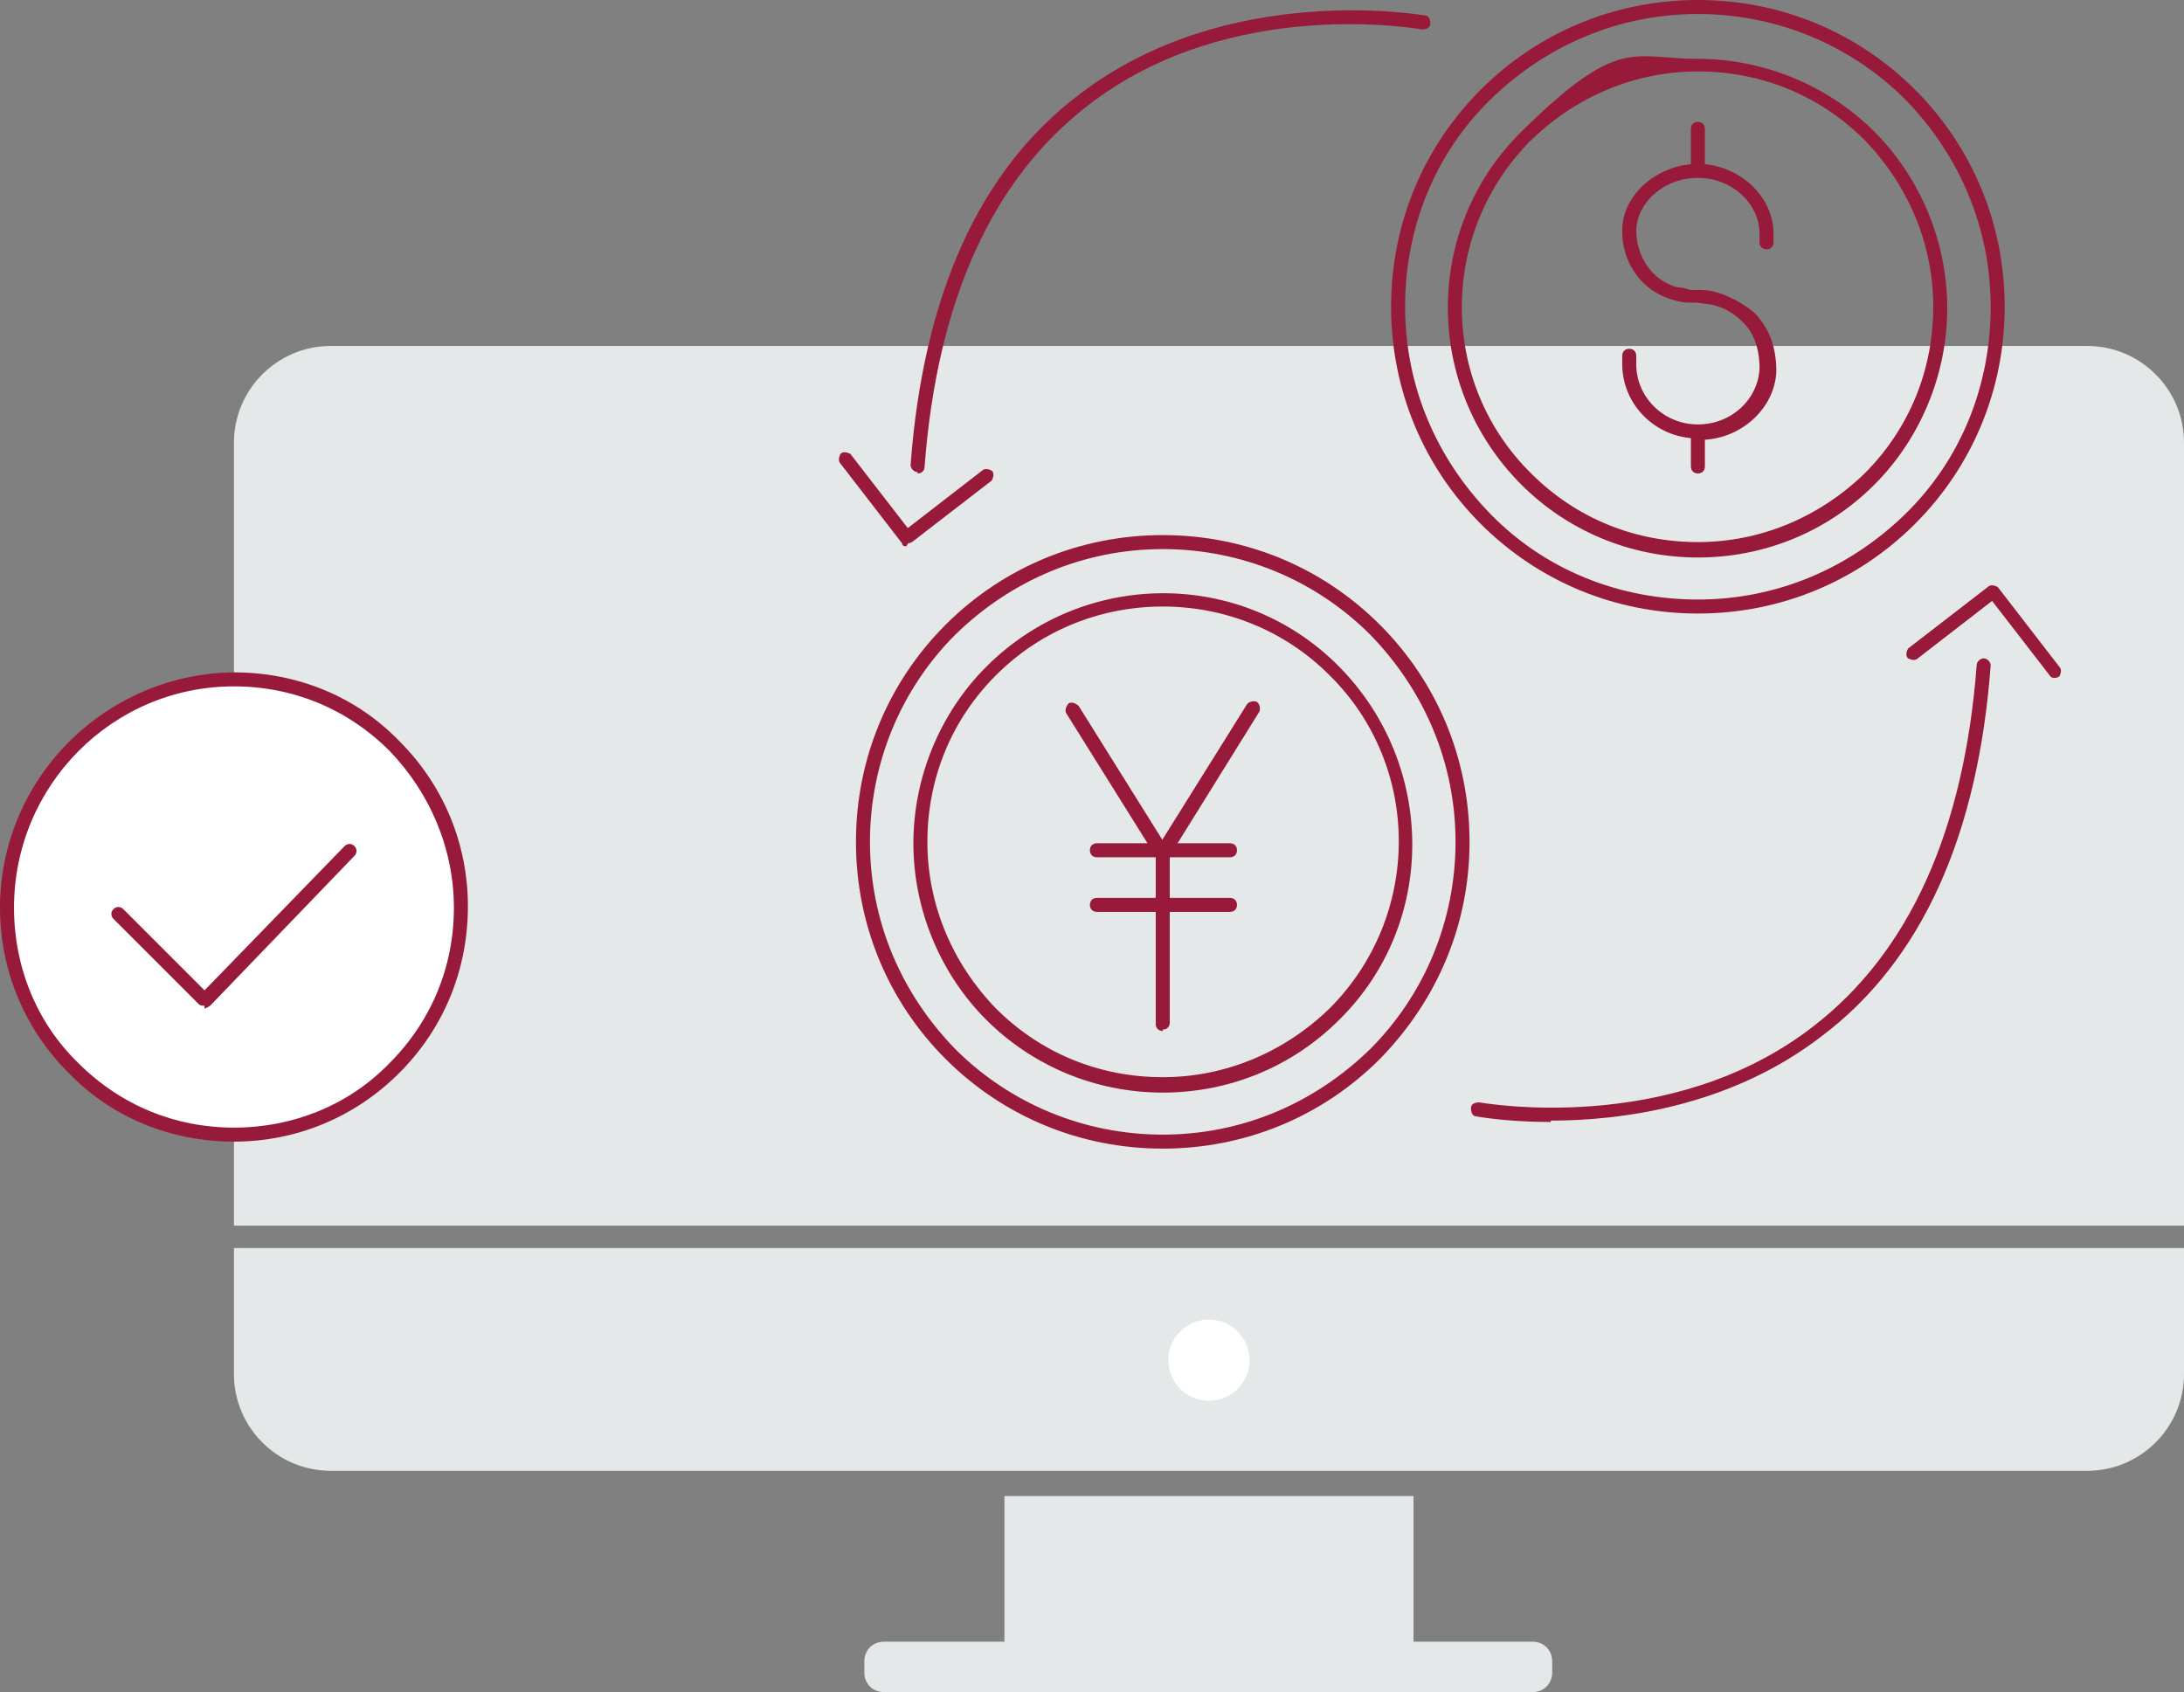
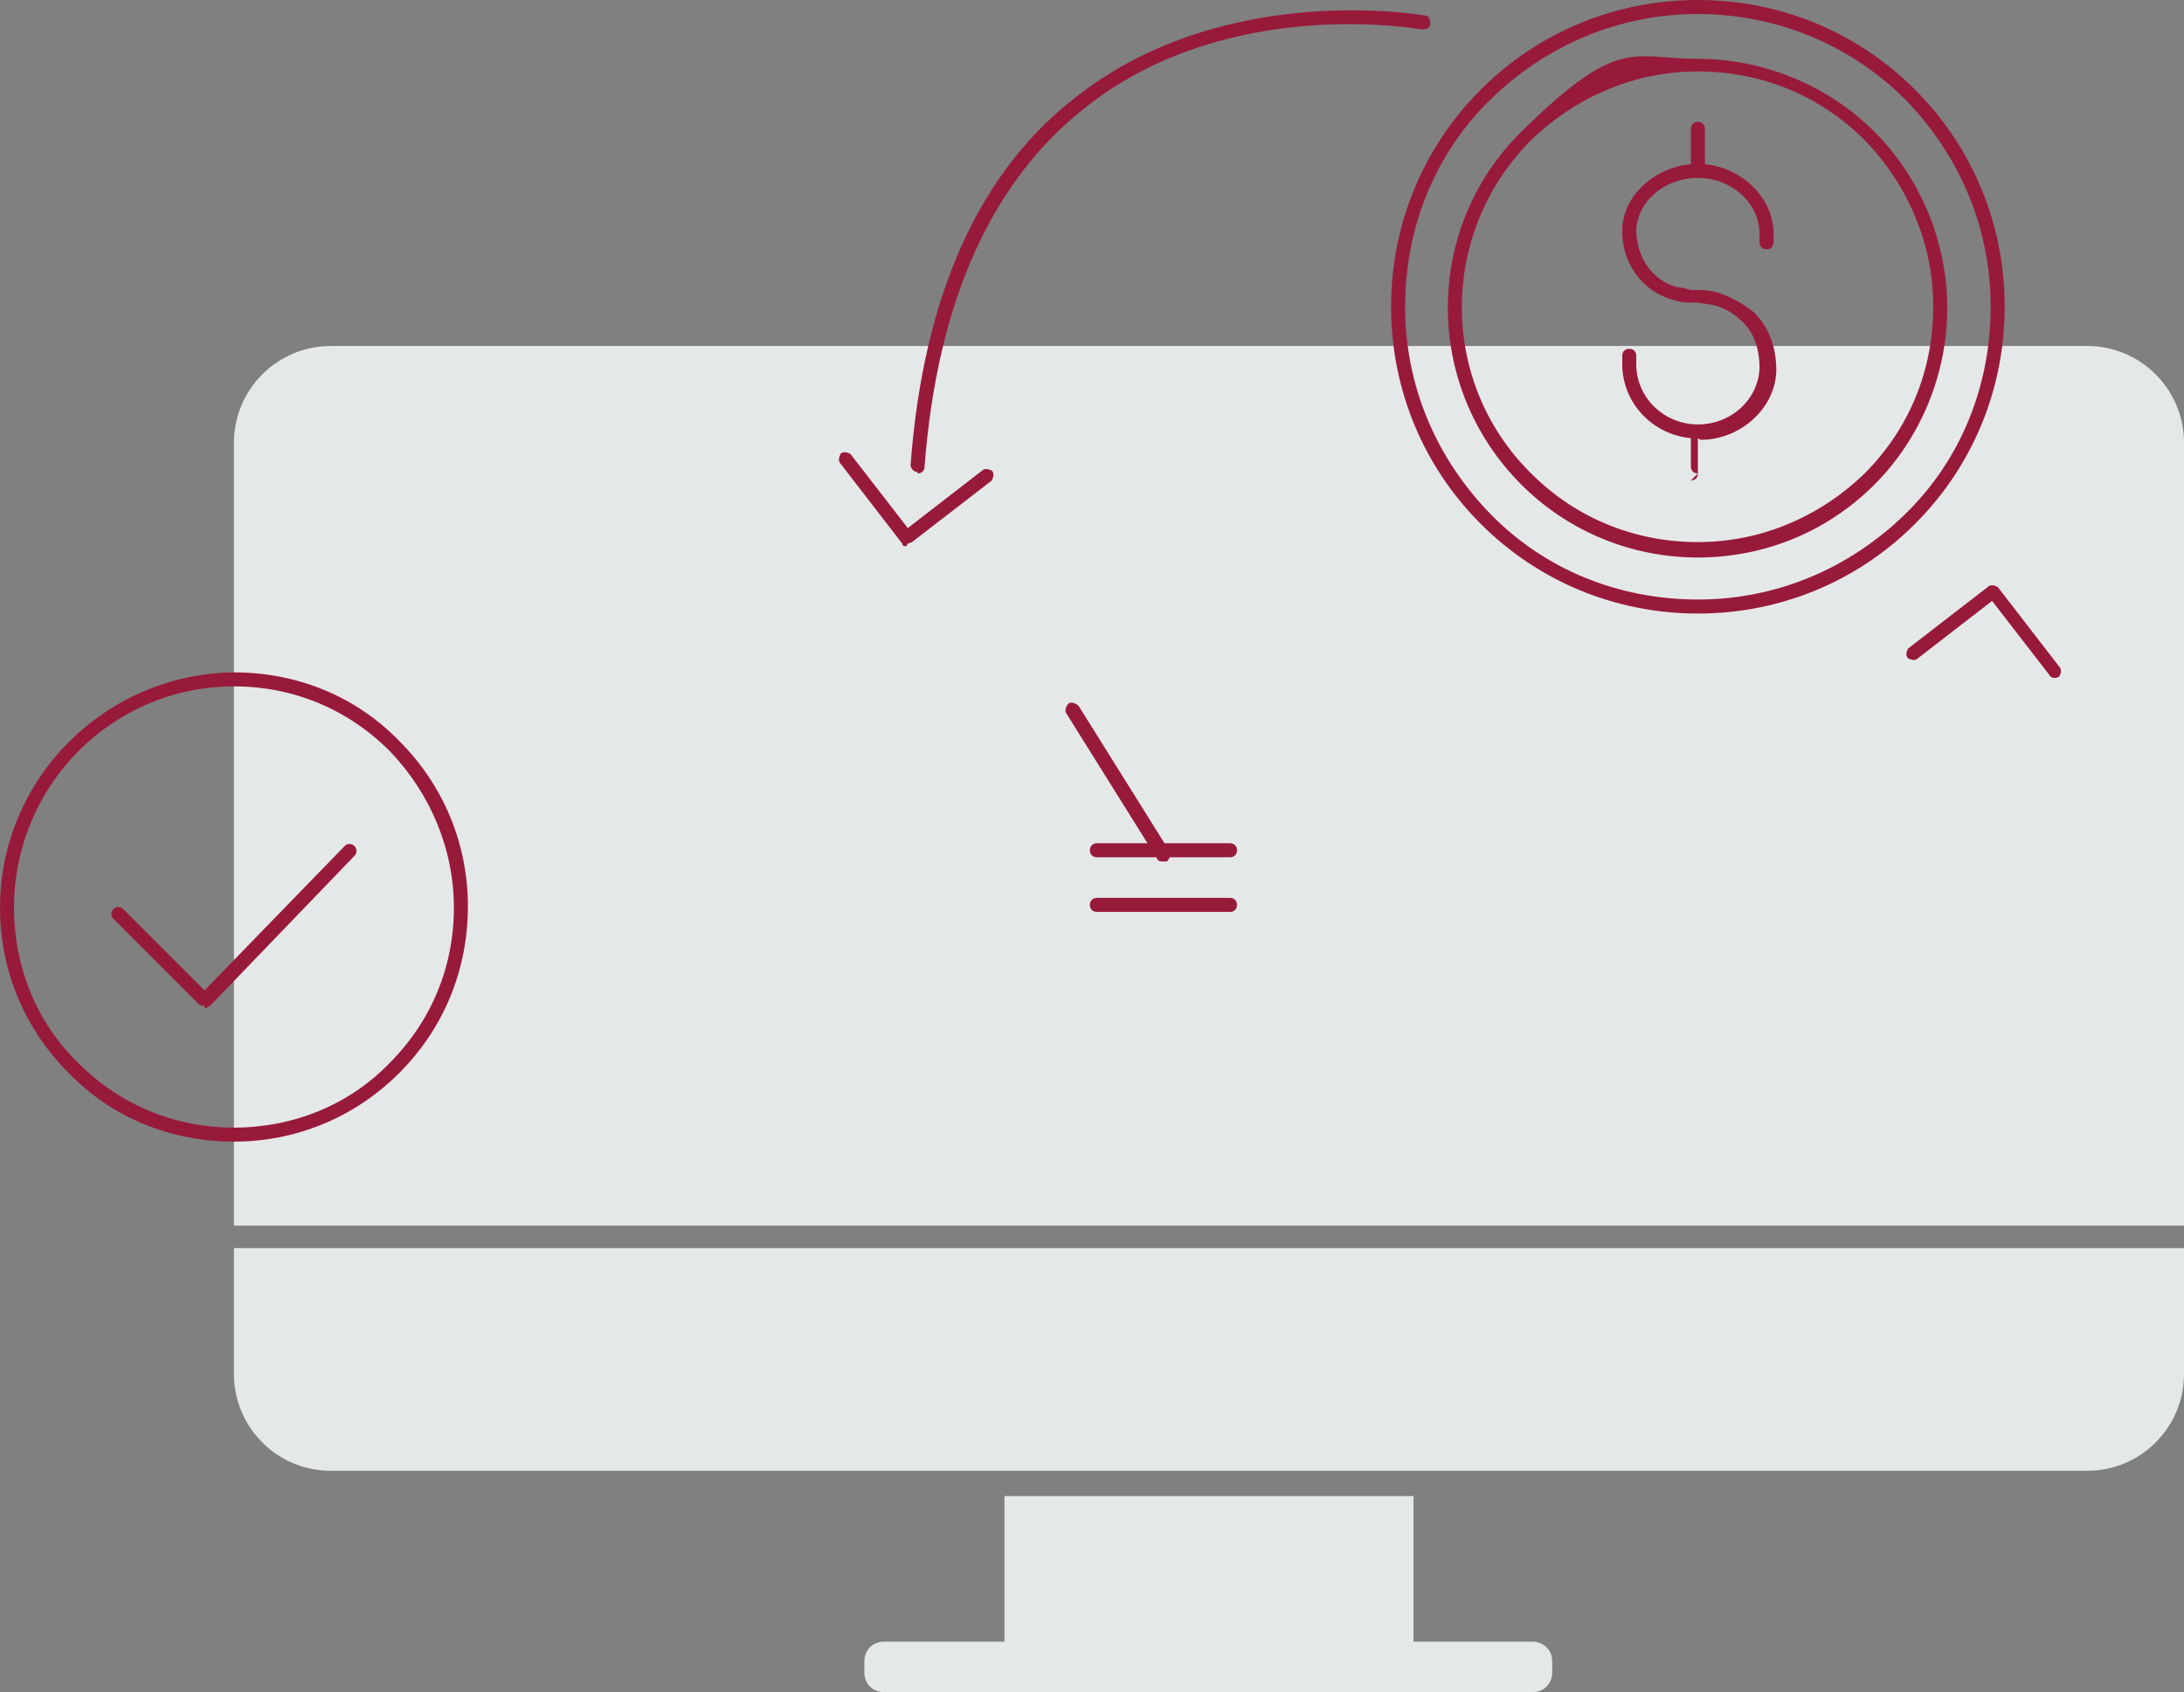
<svg xmlns="http://www.w3.org/2000/svg" id="Layer_1" version="1.1" viewBox="26.1 58 155.9 120.8">
  <rect x="26.1" y="58" width="155.9" height="120.8" fill="#808080" stroke="none" />
  <defs>
    <style>
      .st0 {
        fill: #e5e8e8;
      }

      .st1 {
        fill: #fff;
      }

      .st2 {
        fill: #981a3b;
      }
    </style>
  </defs>
  <path class="st0" d="M42.8,156.1c0,3.8,3.1,6.9,6.9,6.9h125.4c3.8,0,6.9-3.1,6.9-6.9v-9H42.8v9Z" />
  <path class="st0" d="M175.2,82.7H49.7c-3.8,0-6.9,3.1-6.9,6.9v55.9h139.2v-55.9c0-3.8-3.1-6.9-6.9-6.9" />
-   <path class="st1" d="M115.3,155.1c0,1.6-1.3,2.9-2.9,2.9s-2.9-1.3-2.9-2.9,1.3-2.9,2.9-2.9,2.9,1.3,2.9,2.9" />
  <path class="st0" d="M135.6,175.2h-8.6v-10.4h-29.2v10.4h-8.6c-.8,0-1.4.6-1.4,1.4v.8c0,.8.6,1.4,1.4,1.4h46.3c.8,0,1.4-.6,1.4-1.4v-.8c0-.8-.6-1.4-1.4-1.4" />
-   <path class="st1" d="M59.1,122.8c0,9-7.3,16.3-16.2,16.3-9,0-16.3-7.3-16.3-16.2,0-9,7.3-16.2,16.2-16.3,9,0,16.3,7.2,16.3,16.2,0,0,0,0,0,0Z" />
  <path class="st2" d="M40.7,129.8c-.1,0-.3,0-.4-.1l-6.1-6.1c-.2-.2-.2-.5,0-.7s.5-.2.7,0l5.8,5.8,10-10.3c.2-.2.5-.2.7,0,.2.2.2.5,0,.7l-10.3,10.7c0,0-.3.2-.4.2Z" />
  <path class="st2" d="M42.8,139.5c-4.5,0-8.7-1.7-11.8-4.9-3.2-3.2-4.9-7.4-4.9-11.8,0-9.2,7.5-16.7,16.7-16.8h0c4.5,0,8.7,1.7,11.8,4.9,3.2,3.2,4.9,7.4,4.9,11.8h0c0,4.5-1.7,8.7-4.9,11.9-3.2,3.2-7.4,4.9-11.8,4.9h0ZM42.8,107h0c-8.7,0-15.7,7.1-15.7,15.8,0,4.2,1.6,8.2,4.6,11.1,3,3,6.9,4.6,11.1,4.6h0c4.2,0,8.2-1.6,11.1-4.6,3-3,4.6-6.9,4.6-11.1h0c0-4.2-1.7-8.2-4.6-11.2-3-3-6.9-4.6-11.1-4.6Z" />
  <g>
    <g>
      <path class="st2" d="M147.3,101.8c-5.9,0-11.4-2.3-15.5-6.4-4.1-4.1-6.4-9.6-6.4-15.5s2.3-11.4,6.4-15.5c4.1-4.1,9.6-6.4,15.5-6.4s11.4,2.3,15.5,6.4h0c4.1,4.1,6.4,9.6,6.4,15.5s-2.3,11.4-6.4,15.5c-4.1,4.1-9.6,6.4-15.5,6.4ZM147.3,59c-5.6,0-10.8,2.2-14.8,6.1s-6.1,9.2-6.1,14.8,2.2,10.8,6.1,14.8,9.2,6.1,14.8,6.1,10.8-2.2,14.8-6.1,6.1-9.2,6.1-14.8-2.2-10.8-6.1-14.8h0c-3.9-3.9-9.2-6.1-14.8-6.1ZM147.3,97.8c-4.8,0-9.3-1.9-12.6-5.2-7-7-7-18.3,0-25.2s7.9-5.2,12.6-5.2,9.3,1.9,12.6,5.2,5.2,7.9,5.2,12.6-1.9,9.3-5.2,12.6h0c-3.4,3.4-7.9,5.2-12.6,5.2ZM147.3,63.1c-4.5,0-8.7,1.8-11.9,4.9-6.6,6.6-6.6,17.3,0,23.8,3.2,3.2,7.4,4.9,11.9,4.9s8.7-1.8,11.9-4.9h0c3.2-3.2,4.9-7.4,4.9-11.9s-1.8-8.7-4.9-11.9c-3.2-3.2-7.4-4.9-11.9-4.9Z" />
-       <path class="st2" d="M109.1,140c-5.9,0-11.4-2.3-15.5-6.4-4.1-4.1-6.4-9.6-6.4-15.5s2.3-11.4,6.4-15.5c4.1-4.1,9.6-6.4,15.5-6.4s11.4,2.3,15.5,6.4c4.1,4.1,6.4,9.6,6.4,15.5s-2.3,11.3-6.4,15.5c-4.1,4.1-9.6,6.4-15.5,6.4ZM109.1,97.2c-5.6,0-10.8,2.2-14.8,6.1-3.9,3.9-6.1,9.2-6.1,14.8s2.2,10.8,6.1,14.8c3.9,3.9,9.2,6.1,14.8,6.1s10.8-2.2,14.8-6.1c3.9-3.9,6.1-9.2,6.1-14.8s-2.2-10.8-6.1-14.8c-3.9-3.9-9.2-6.1-14.8-6.1ZM109.1,136c-4.8,0-9.3-1.9-12.6-5.2s-5.2-7.9-5.2-12.6,1.9-9.3,5.2-12.6c7-7,18.3-7,25.2,0s7,18.3,0,25.2c-3.4,3.4-7.9,5.2-12.6,5.2ZM109.1,101.3c-4.3,0-8.6,1.6-11.9,4.9-3.2,3.2-4.9,7.4-4.9,11.9s1.8,8.7,4.9,11.9c3.2,3.2,7.4,4.9,11.9,4.9s8.7-1.8,11.9-4.9c6.6-6.6,6.6-17.3,0-23.8-3.3-3.3-7.6-4.9-11.9-4.9Z" />
      <path class="st2" d="M91.6,91.7s0,0,0,0c-.3,0-.5-.3-.5-.5.9-12.1,4.9-21.1,12.1-26.5,10.6-8.1,24.5-5.6,24.6-5.6.3,0,.4.3.4.6,0,.3-.3.4-.6.4-.1,0-13.6-2.5-23.8,5.4-6.9,5.3-10.8,14-11.7,25.8,0,.3-.2.5-.5.5Z" />
      <path class="st2" d="M90.8,97s0,0,0,0c-.1,0-.3,0-.3-.2l-4.4-5.7c-.2-.2-.1-.5,0-.7.2-.2.5-.1.7,0l4.1,5.3,5.3-4.1c.2-.2.5-.1.7,0,.2.2.1.5,0,.7l-5.7,4.4c0,0-.2.1-.3.1Z" />
-       <path class="st2" d="M136.8,138.1c-3.2,0-5.3-.4-5.3-.4-.3,0-.4-.3-.4-.6,0-.3.3-.4.6-.4.1,0,13.6,2.5,23.8-5.4,6.9-5.3,10.8-14,11.7-25.8,0-.3.3-.5.5-.5.3,0,.5.3.5.5-.9,12.1-4.9,21.1-12.1,26.5-6.5,5-14.3,6-19.3,6Z" />
      <path class="st2" d="M172.8,106.4c-.1,0-.3,0-.4-.2l-4.1-5.3-5.3,4.1c-.2.2-.5.1-.7,0-.2-.2-.1-.5,0-.7l5.7-4.4c.2-.2.5-.1.7,0l4.4,5.7c.2.2.1.5,0,.7,0,0-.2.1-.3.1Z" />
      <g>
        <g>
          <path class="st2" d="M109.1,119.5c-.2,0-.3,0-.4-.2l-6.5-10.4c-.1-.2,0-.5.2-.7.2-.1.5,0,.7.2l6.5,10.4c.1.2,0,.5-.2.7,0,0-.2,0-.3,0Z" />
-           <path class="st2" d="M109.1,131.6c-.3,0-.5-.2-.5-.5v-12.1c0,0,0-.2,0-.3l6.5-10.4c.1-.2.5-.3.7-.2.2.1.3.5.2.7l-6.4,10.3v11.9c0,.3-.2.5-.5.5Z" />
        </g>
        <path class="st2" d="M113.9,119.2h-9.5c-.3,0-.5-.2-.5-.5s.2-.5.5-.5h9.5c.3,0,.5.2.5.5s-.2.5-.5.5Z" />
        <path class="st2" d="M113.9,123.1h-9.5c-.3,0-.5-.2-.5-.5s.2-.5.5-.5h9.5c.3,0,.5.2.5.5s-.2.5-.5.5Z" />
      </g>
    </g>
    <g>
      <path class="st2" d="M147.3,89.3c-3,0-5.4-2.4-5.4-5.3v-.6c0-.3.2-.5.5-.5s.5.2.5.5v.6c0,2.4,2,4.3,4.4,4.3s4.3-1.8,4.4-4c0-1.4-.4-2.6-1.3-3.4-.4-.4-1-.8-1.6-1-.5-.2-1-.2-1.6-.3-.2,0-.4,0-.6,0-.4,0-.8-.1-1.1-.2-2.2-.6-3.7-2.7-3.6-5.1.1-2.5,2.6-4.6,5.4-4.6s5.4,2.2,5.4,5v.6c0,.3-.2.5-.5.5s-.5-.2-.5-.5v-.6c0-2.2-2-4-4.4-4s-4.3,1.7-4.4,3.7c0,1.9,1.1,3.6,2.9,4.1.3,0,.6.1,1,.2.2,0,.4,0,.6,0,.6,0,1.2.1,1.9.4.7.3,1.4.7,2,1.2,1.1,1.1,1.6,2.5,1.6,4.2-.1,2.7-2.6,4.9-5.4,4.9Z" />
      <path class="st2" d="M147.3,70.3c-.3,0-.5-.2-.5-.5v-2.6c0-.3.2-.5.5-.5s.5.2.5.5v2.6c0,.3-.2.5-.5.5Z" />
-       <path class="st2" d="M147.3,91.8c-.3,0-.5-.2-.5-.5v-2.4c0-.3.2-.5.5-.5s.5.2.5.5v2.4c0,.3-.2.5-.5.5Z" />
+       <path class="st2" d="M147.3,91.8c-.3,0-.5-.2-.5-.5v-2.4s.5.2.5.5v2.4c0,.3-.2.5-.5.5Z" />
    </g>
  </g>
</svg>